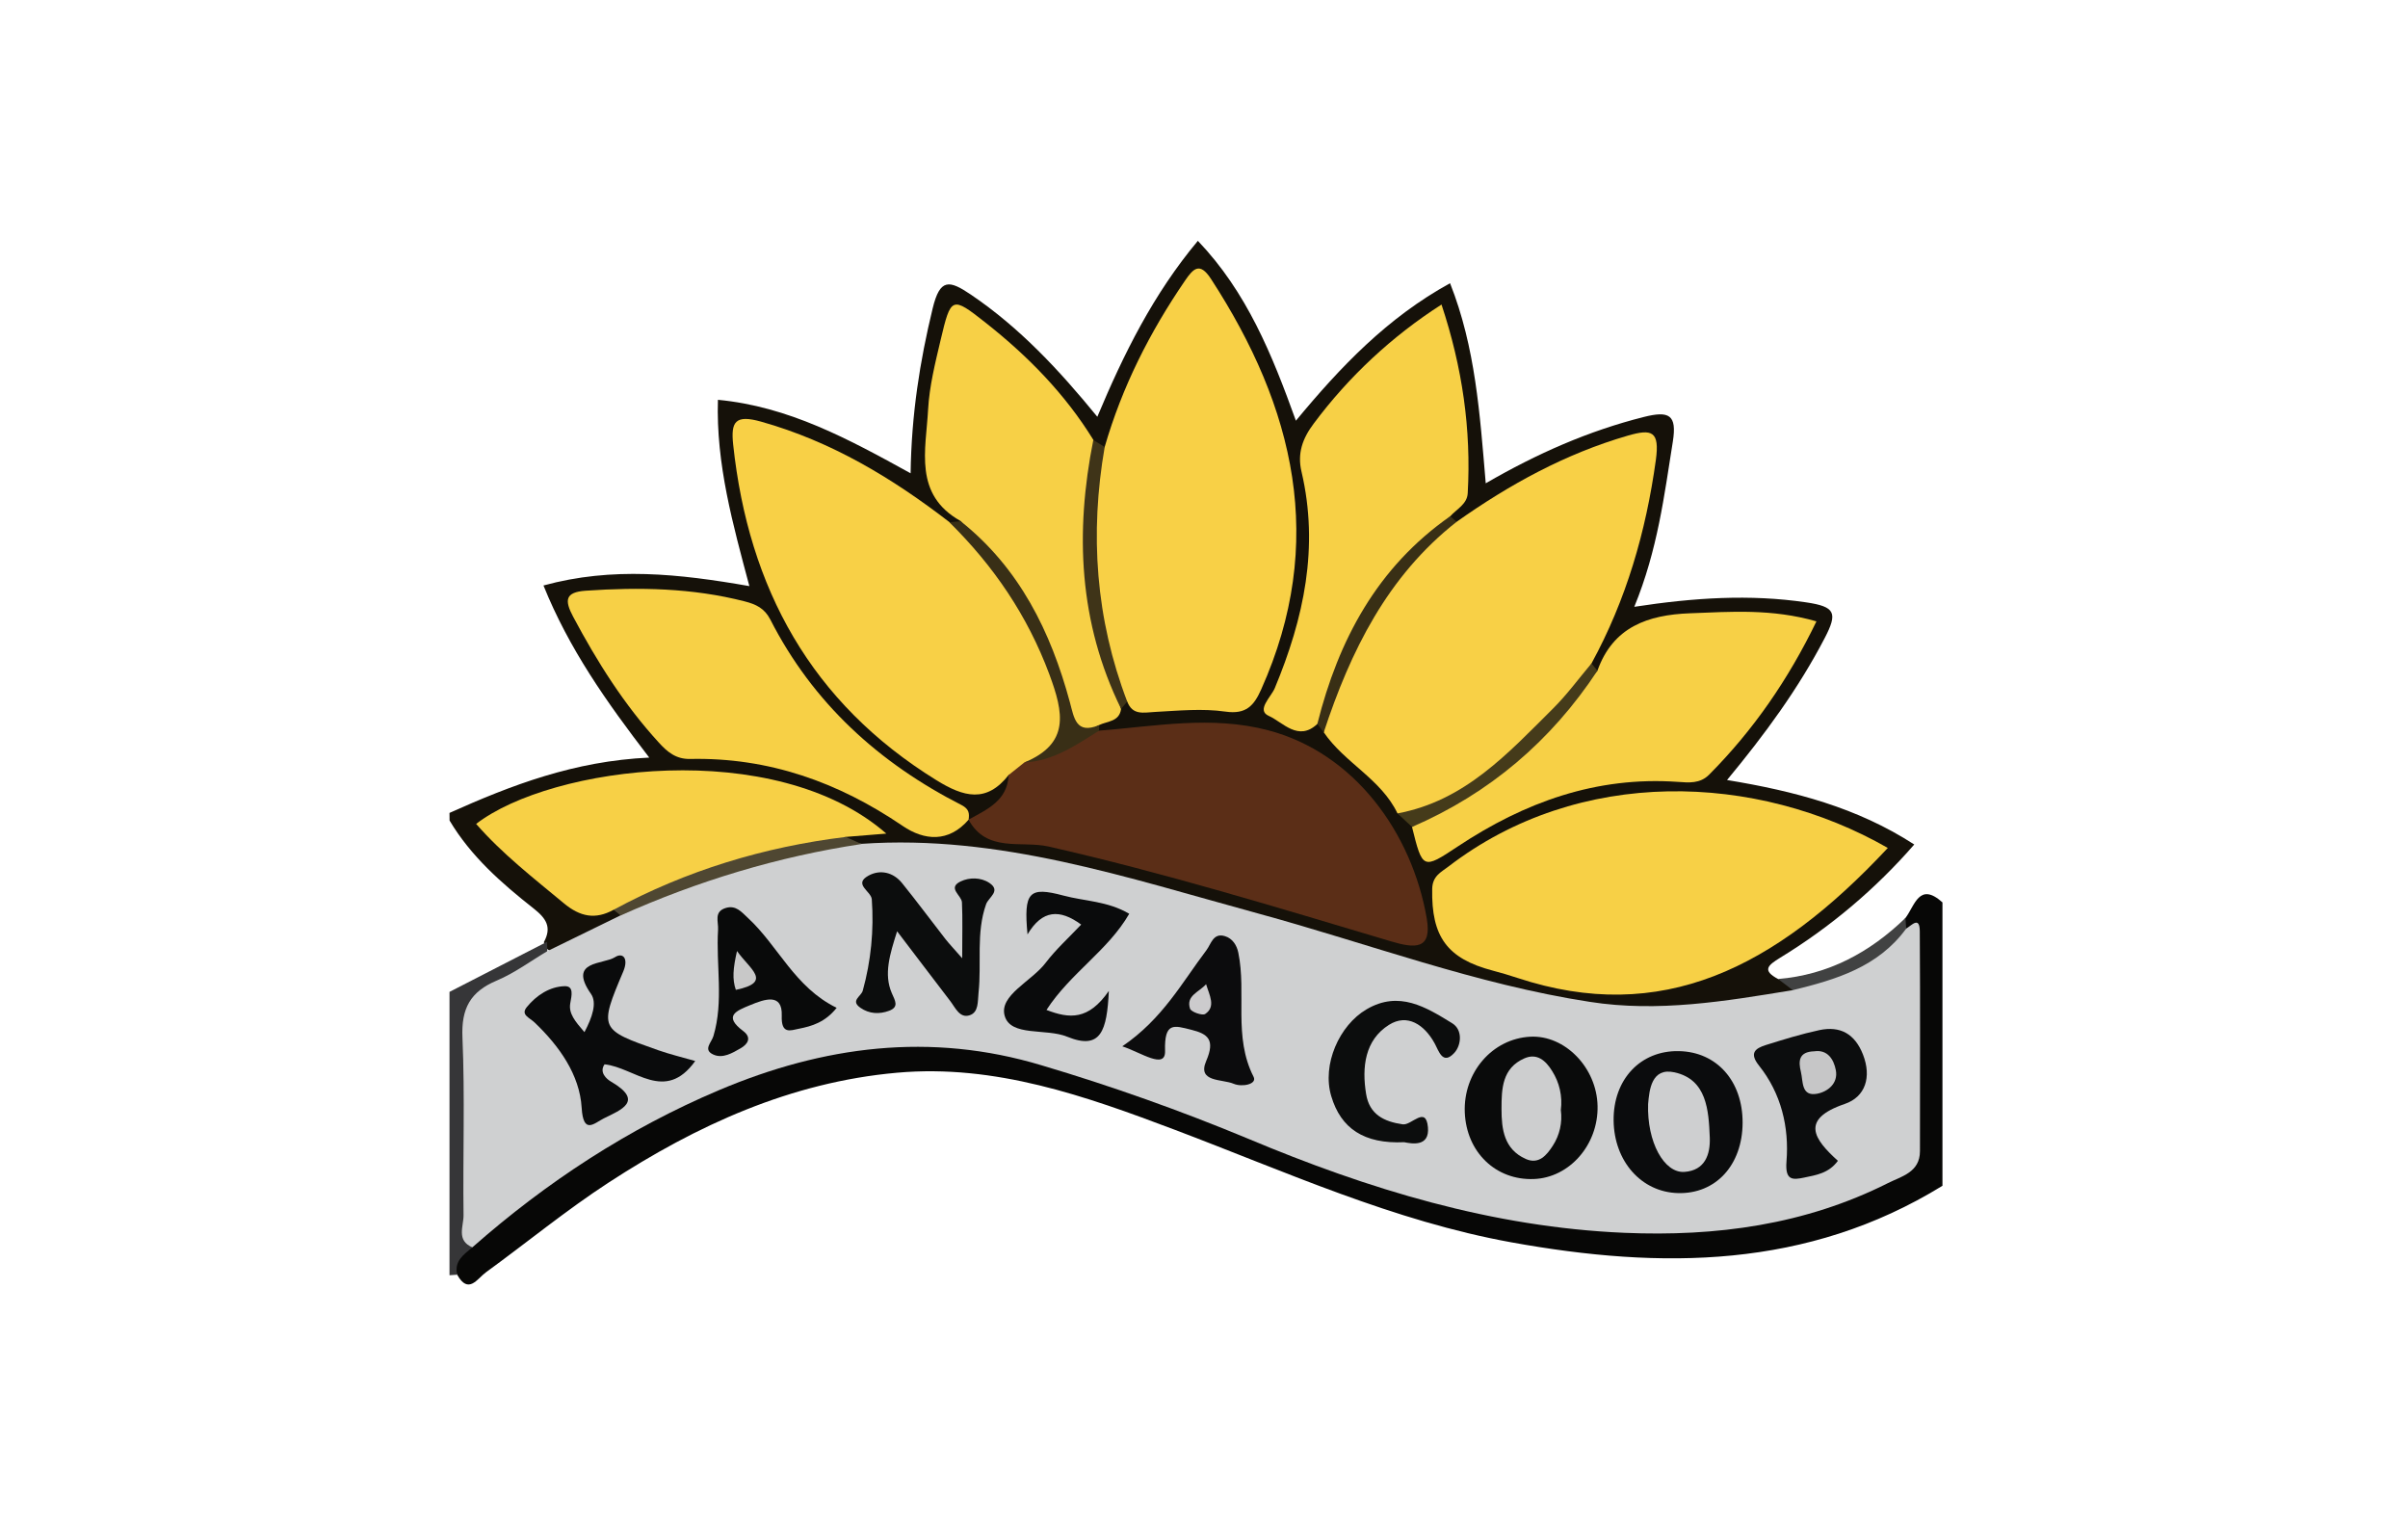
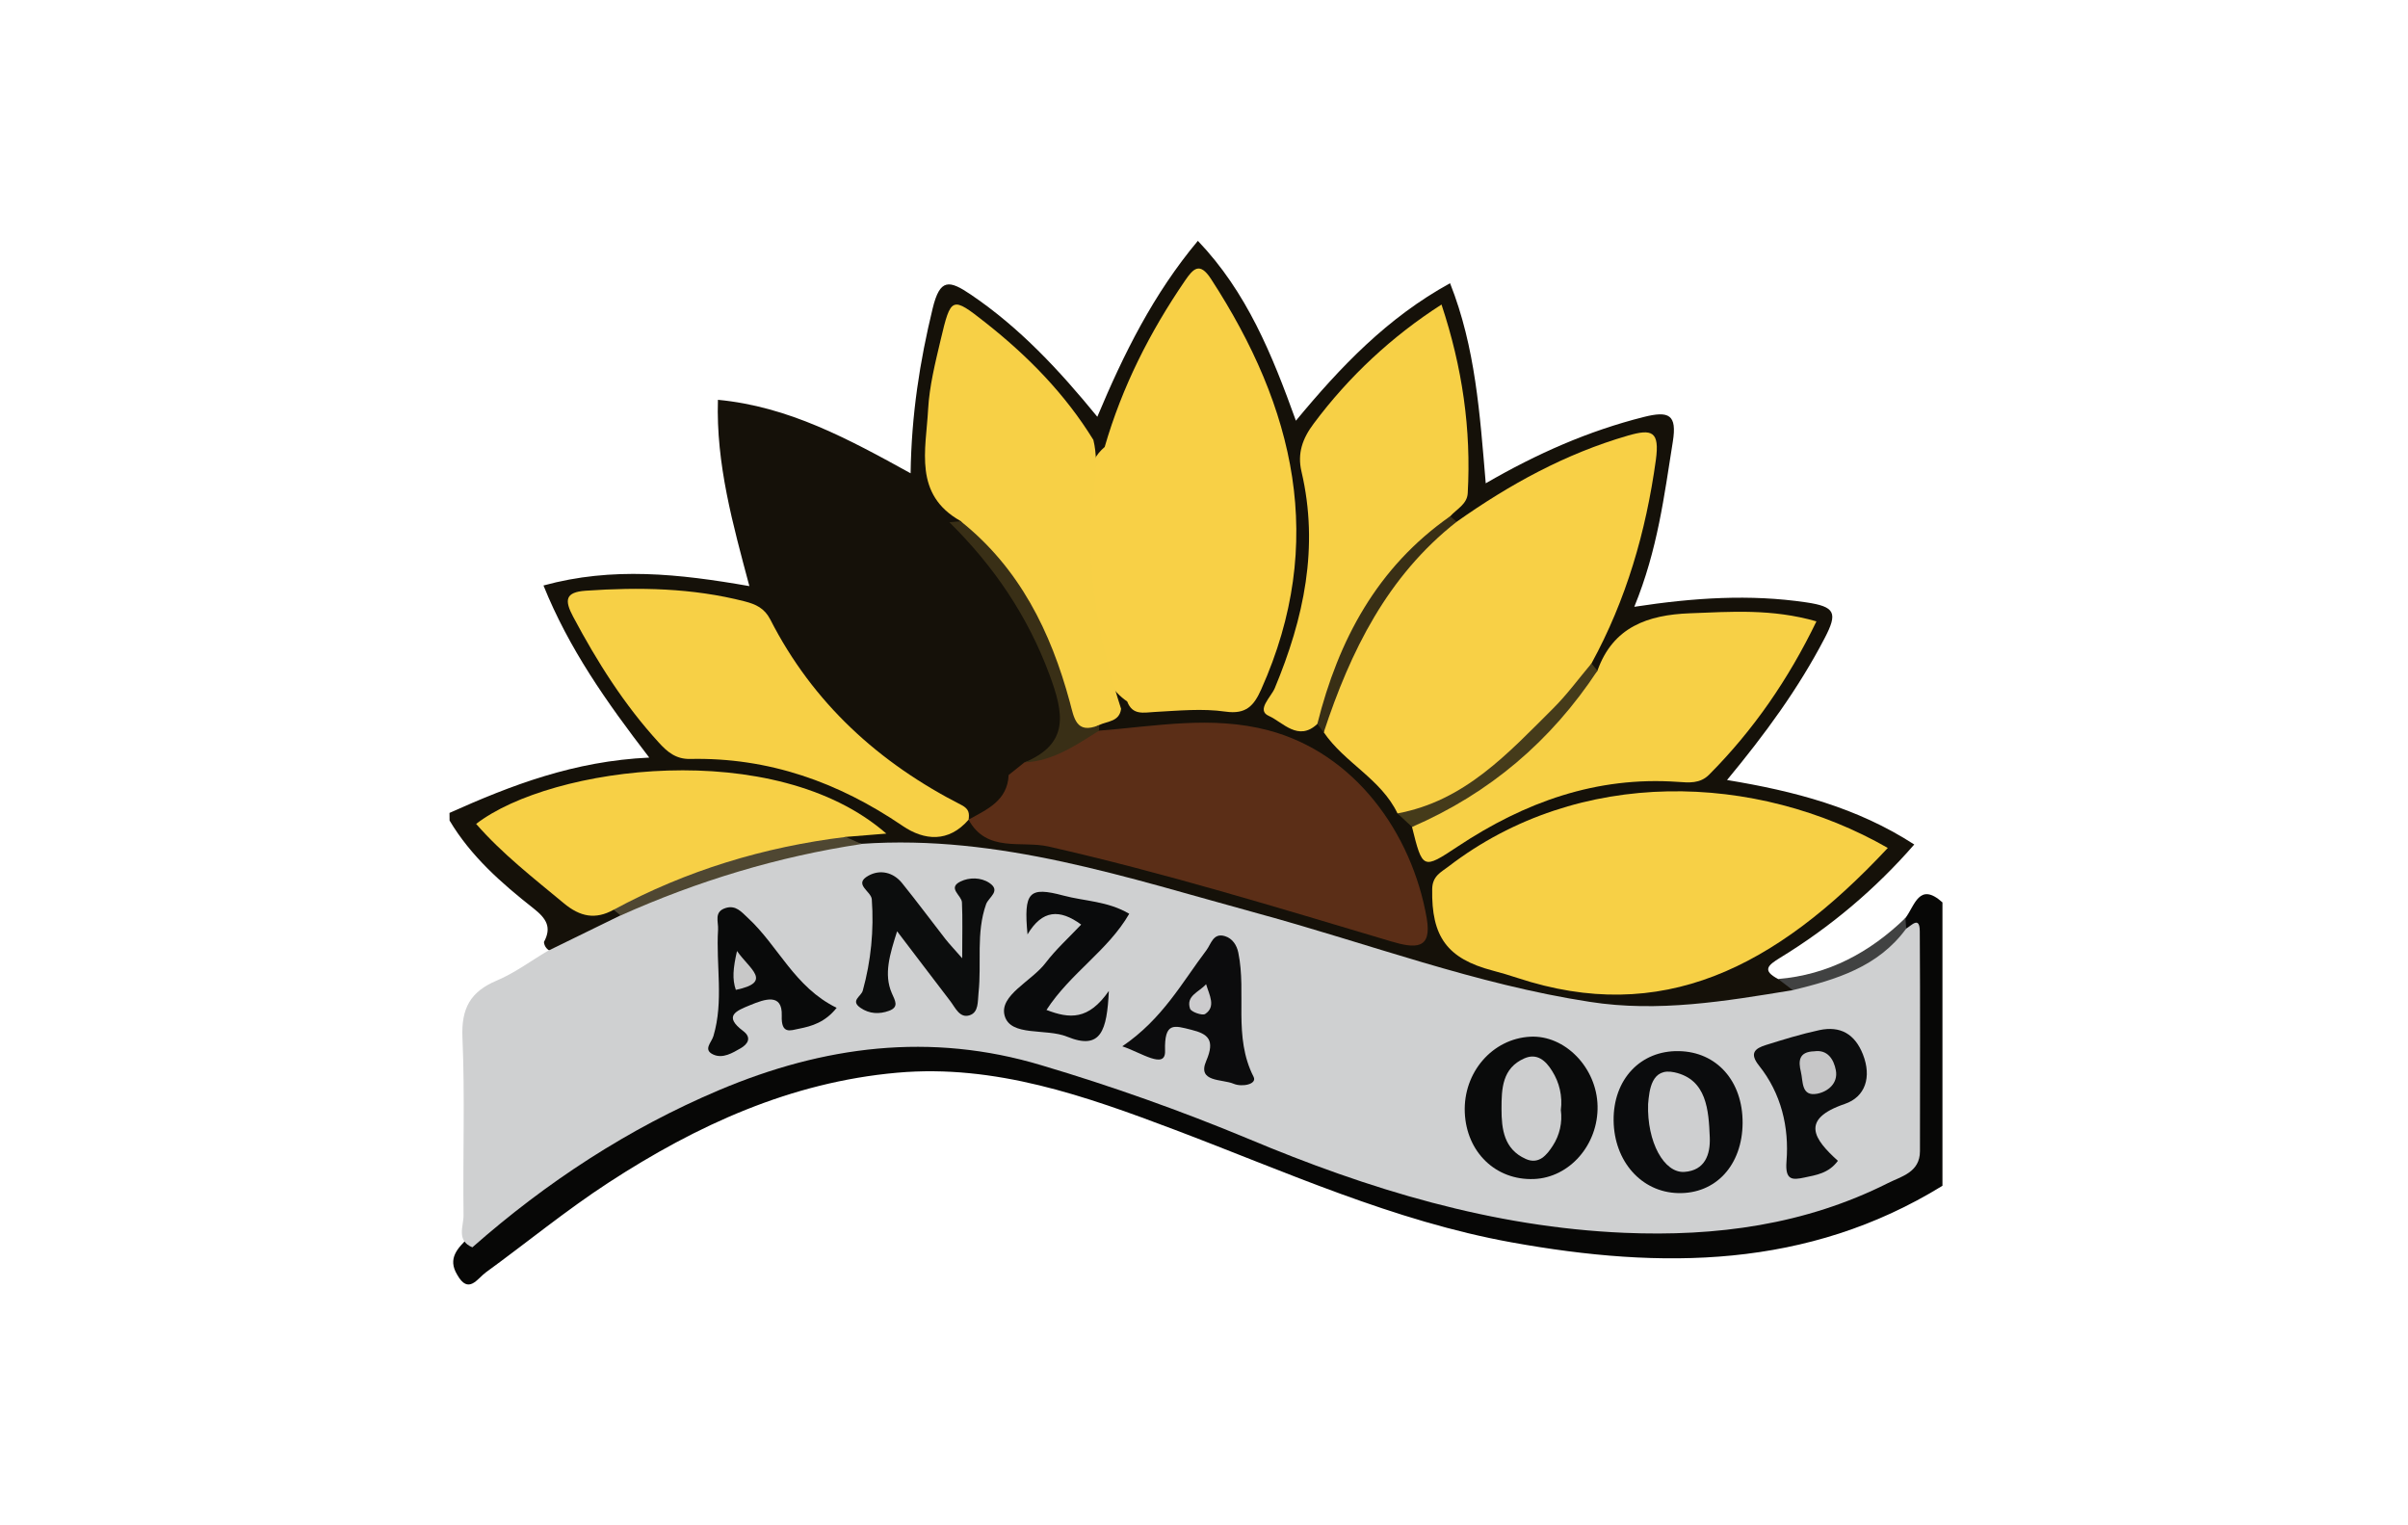
<svg xmlns="http://www.w3.org/2000/svg" width="150" height="95" viewBox="0 0 150 95" fill="none">
  <g clip-path="url(#clip0_4544_112055)">
    <path d="M28 50.63C31.848 48.904 35.763 47.398 40.443 47.184C37.762 43.699 35.443 40.403 33.854 36.465C38.152 35.288 42.295 35.737 46.68 36.504C45.657 32.663 44.598 28.911 44.721 24.901C49.134 25.32 52.828 27.329 56.724 29.477C56.776 25.804 57.3 22.5 58.097 19.211C58.554 17.327 59.128 17.435 60.49 18.357C63.528 20.416 65.978 23.047 68.355 25.957C70.004 22.024 71.846 18.313 74.618 15C77.666 18.192 79.235 22.067 80.725 26.202C83.517 22.828 86.428 19.78 90.328 17.64C91.911 21.636 92.184 25.775 92.55 30.101C95.759 28.241 98.955 26.837 102.392 25.971C103.963 25.575 104.476 25.817 104.203 27.516C103.667 30.861 103.265 34.228 101.804 37.793C105.527 37.223 109.002 36.998 112.512 37.516C114.324 37.784 114.484 38.166 113.67 39.731C112.029 42.886 109.952 45.721 107.581 48.581C111.788 49.274 115.681 50.291 119.244 52.597C116.837 55.363 114.018 57.743 110.886 59.652C110.12 60.123 109.746 60.438 110.769 60.978C111.3 61.184 112.316 61.107 111.431 62.127C106.044 63.569 100.635 63.809 95.199 62.401C88.017 60.54 80.929 58.354 73.79 56.339C67.222 54.485 60.611 53.008 53.74 53.059C53.247 52.956 52.778 52.804 52.556 52.286C52.621 51.586 53.371 51.757 53.719 51.403C46.724 47.315 39.517 47.969 32.256 50.422C30.4 51.049 30.297 51.688 31.911 52.893C33.836 54.323 35.358 56.57 38.206 56.354C38.553 56.481 38.793 56.695 38.805 57.095C37.496 58.273 36.074 59.205 34.222 59.202C34.126 59.148 34.045 59.071 33.986 58.978C33.927 58.885 33.892 58.779 33.884 58.669C34.379 57.75 34.034 57.207 33.235 56.577C31.242 55.008 29.327 53.328 28.005 51.104L28 50.63Z" fill="#151109" />
    <path d="M121 73.853C112.578 79.035 103.495 79.066 94.153 77.376C86.81 76.048 80.081 72.974 73.175 70.363C67.63 68.267 61.996 66.266 55.88 66.811C49.253 67.401 43.403 70.082 37.924 73.645C35.278 75.367 32.825 77.384 30.267 79.244C29.734 79.631 29.181 80.648 28.48 79.393C27.862 78.376 28.515 77.736 29.165 77.095C36.549 70.84 44.62 66.037 54.444 64.666C58.106 64.151 61.533 64.96 64.987 65.782C71.348 67.294 77.229 70.155 83.325 72.415C92.044 75.645 101.003 76.93 110.258 75.527C112.648 75.163 114.898 74.304 117.058 73.232C117.997 72.766 118.854 72.12 118.865 70.997C118.908 66.607 119.327 62.207 118.63 57.831C118.565 57.73 118.537 57.61 118.549 57.49C118.56 57.371 118.612 57.259 118.696 57.172C119.279 56.41 119.546 54.898 121 56.203V73.853Z" fill="#070706" />
-     <path d="M28 61.777L34.072 58.658L34.097 59.245C33.874 60.409 32.866 60.785 31.99 61.202C30.153 62.081 29.536 63.474 29.551 65.476C29.58 69.548 29.781 73.627 29.417 77.695C28.885 78.139 28.277 78.542 28.48 79.391L28 79.424V61.777Z" fill="#363638" />
    <path d="M118.696 57.172L118.741 57.835C117.945 60.23 114.491 62.106 111.676 61.668L110.764 60.974C113.892 60.714 116.477 59.321 118.696 57.172Z" fill="#414242" />
    <path d="M111.676 61.668C114.368 61.011 116.994 60.232 118.741 57.835C119.077 57.639 119.581 57.031 119.588 58C119.62 62.567 119.597 67.133 119.599 71.696C119.599 73.018 118.439 73.266 117.613 73.682C112.443 76.285 106.904 77.026 101.18 76.782C92.959 76.431 85.239 74.067 77.727 70.912C73.532 69.169 69.249 67.647 64.894 66.353C57.947 64.259 51.284 65.152 44.788 67.897C39.132 70.29 34.034 73.627 29.425 77.686C28.404 77.257 28.885 76.362 28.875 75.687C28.828 71.998 28.966 68.303 28.807 64.619C28.729 62.807 29.296 61.764 30.943 61.072C32.057 60.602 33.055 59.856 34.105 59.234L38.673 57.002C40.908 54.617 44.102 54.336 46.941 53.318C49.095 52.539 51.402 52.278 53.676 52.555C62.259 51.961 70.26 54.684 78.348 56.887C85.232 58.761 91.936 61.307 99.028 62.397C103.288 63.065 107.482 62.357 111.676 61.668Z" fill="#CFD0D1" />
-     <path d="M62.831 48.268C61.45 50.03 60.032 49.643 58.337 48.596C50.528 43.771 46.628 36.641 45.671 27.692C45.518 26.266 45.798 25.807 47.415 26.262C51.806 27.497 55.584 29.777 59.141 32.518C63.787 35.361 65.521 40.005 66.704 44.929C67.116 46.668 65.299 46.868 64.362 47.653C63.899 47.978 63.345 48.07 62.831 48.268Z" fill="#F8D046" />
    <path d="M90.738 32.498C94.022 30.178 97.501 28.262 101.394 27.134C102.91 26.694 103.392 26.855 103.147 28.652C102.528 33.122 101.302 37.359 99.138 41.318C97.108 45.99 93.166 48.591 88.839 50.76C88.27 51.044 87.634 50.952 87.052 50.657C86.028 48.514 83.753 47.511 82.462 45.611C82.978 40.586 85.509 36.64 89.069 33.236C89.543 32.782 90.166 32.71 90.738 32.498Z" fill="#F8D046" />
    <path d="M68.814 27.838C69.892 24.105 71.622 20.686 73.812 17.487C74.328 16.731 74.732 16.289 75.435 17.371C80.65 25.387 82.663 33.777 78.566 42.931C78.115 43.938 77.638 44.509 76.33 44.32C74.899 44.114 73.408 44.263 71.947 44.341C71.237 44.378 70.549 44.57 70.217 43.691C68.325 42.388 68.404 40.2 68.052 38.337C67.506 35.481 67.803 32.54 67.907 29.635C67.928 28.917 68.259 28.309 68.814 27.838Z" fill="#F8D046" />
    <path d="M117.596 52.812C110.552 60.356 103.463 63.849 94.536 60.911C94.026 60.743 93.51 60.588 92.99 60.452C90.133 59.703 89.16 58.326 89.215 55.367C89.23 54.555 89.767 54.323 90.224 53.972C98.368 47.716 109.414 48.123 117.596 52.812Z" fill="#F7D046" />
    <path d="M62.831 48.268L63.819 47.479C65.469 47.06 66.679 45.615 68.459 45.507C71.975 45.234 75.47 44.552 79.009 45.486C84.391 46.908 87.956 51.882 88.876 57.2C89.216 59.164 88.142 59.075 86.64 58.627C79.573 56.521 72.522 54.359 65.32 52.724C63.635 52.34 61.468 53.135 60.334 51.05C61.487 50.407 62.757 49.875 62.831 48.268Z" fill="#5B2E17" />
    <path d="M82.06 45.088C80.87 46.213 79.906 44.972 79.039 44.589C78.236 44.235 79.179 43.41 79.407 42.862C81.222 38.512 82.177 34.073 81.073 29.372C80.806 28.24 81.133 27.313 81.835 26.381C84.019 23.45 86.716 20.938 89.795 18.967C91.094 22.88 91.651 26.741 91.428 30.721C91.39 31.402 90.741 31.704 90.338 32.154C86.702 35.552 83.835 39.442 82.595 44.36C82.519 44.663 82.297 44.887 82.06 45.088Z" fill="#F7D046" />
    <path d="M60.338 51.05C59.091 52.492 57.576 52.357 56.225 51.437C52.216 48.707 47.866 47.166 42.99 47.269C42.097 47.288 41.558 46.821 41.031 46.239C38.879 43.887 37.198 41.22 35.704 38.413C35.162 37.395 35.189 36.88 36.482 36.791C39.814 36.561 43.12 36.617 46.38 37.453C47.08 37.632 47.617 37.873 47.985 38.586C50.639 43.788 54.749 47.521 59.909 50.147C60.375 50.394 60.386 50.663 60.338 51.05Z" fill="#F7D046" />
    <path d="M69.835 44.147C69.732 44.955 68.988 44.907 68.467 45.157C67.79 45.548 66.892 46.091 66.649 44.914C65.651 40.048 62.994 36.128 59.844 32.453C56.892 30.806 57.679 28.026 57.814 25.5C57.893 24.059 58.255 22.611 58.59 21.19C59.236 18.456 59.287 18.434 61.407 20.107C64.028 22.175 66.346 24.535 68.109 27.399C68.536 29.155 67.984 30.891 67.932 32.634C67.809 36.628 68.628 40.406 69.835 44.147Z" fill="#F7D046" />
    <path d="M99.509 41.77C100.476 39.045 102.653 38.294 105.27 38.196C107.816 38.101 110.363 37.9 113.151 38.7C111.409 42.297 109.233 45.465 106.466 48.247C105.896 48.821 105.195 48.744 104.516 48.697C99.443 48.341 94.963 49.962 90.802 52.724C88.629 54.166 88.614 54.146 87.957 51.503C89.503 49.965 91.599 49.279 93.318 47.968C95.689 46.165 97.401 43.783 99.509 41.77Z" fill="#F7D046" />
    <path d="M38.222 56.663C37.088 57.287 36.145 57.105 35.124 56.258C33.232 54.686 31.29 53.181 29.659 51.315C34.348 47.702 48.281 45.864 55.211 51.918L52.681 52.124C49.097 53.237 45.353 53.79 41.867 55.264C40.674 55.769 39.567 56.536 38.222 56.663Z" fill="#F7D046" />
    <path d="M59.843 32.464C63.509 35.383 65.457 39.341 66.648 43.746C66.907 44.697 67.019 45.762 68.464 45.162C68.468 45.279 68.466 45.395 68.458 45.512C67.014 46.413 65.608 47.401 63.818 47.484C66.653 46.307 66.255 44.395 65.371 42.01C64.006 38.336 61.892 35.245 59.14 32.528L59.843 32.464Z" fill="#392F16" />
-     <path d="M69.835 44.147C67.199 38.778 66.958 33.163 68.105 27.405L68.814 27.838C67.875 33.248 68.249 38.539 70.217 43.697C70.09 43.843 69.963 43.997 69.835 44.147Z" fill="#3F3418" />
    <path d="M99.509 41.77C96.622 46.148 92.786 49.415 87.961 51.503L87.049 50.66C91.239 49.891 93.944 46.911 96.756 44.114C97.62 43.254 98.345 42.26 99.135 41.321L99.509 41.77Z" fill="#453B1A" />
    <path d="M82.06 45.088C83.374 39.853 85.794 35.325 90.338 32.153L90.738 32.498C86.421 35.889 84.125 40.552 82.459 45.612L82.06 45.088Z" fill="#392F15" />
    <path d="M38.222 56.663C42.749 54.217 47.583 52.75 52.683 52.125L53.668 52.568C48.459 53.35 43.468 54.868 38.663 57.016L38.222 56.663Z" fill="#4F4732" />
-     <path d="M36.407 64.284C36.896 63.357 37.201 62.456 36.814 61.902C35.349 59.81 37.582 60.084 38.311 59.614C38.79 59.305 39.172 59.676 38.826 60.502C37.302 64.096 37.345 64.123 41.009 65.412C41.723 65.662 42.463 65.839 43.307 66.082C41.416 68.717 39.543 66.486 37.66 66.288C37.309 66.782 37.781 67.202 38.054 67.361C40.15 68.58 38.684 69.124 37.617 69.653C37.021 69.948 36.336 70.701 36.233 68.993C36.111 66.933 34.83 65.142 33.313 63.693C32.971 63.365 32.419 63.21 32.818 62.721C33.405 62 34.234 61.45 35.167 61.421C35.758 61.403 35.612 61.992 35.525 62.478C35.405 63.115 35.825 63.613 36.407 64.284Z" fill="#0A0B0C" />
    <path d="M108.551 69.934C108.539 72.568 106.876 74.373 104.519 74.308C102.244 74.245 100.546 72.328 100.516 69.791C100.486 67.228 102.191 65.415 104.586 65.466C106.943 65.511 108.562 67.336 108.551 69.934Z" fill="#0B0C0D" />
    <path d="M55.883 58.002C55.429 59.439 55.039 60.671 55.553 61.856C55.753 62.319 56.024 62.717 55.379 62.955C54.778 63.177 54.153 63.151 53.603 62.771C52.95 62.319 53.639 62.07 53.744 61.699C54.256 59.849 54.446 57.925 54.306 56.011C54.272 55.507 53.13 55.071 54.1 54.537C54.822 54.139 55.64 54.318 56.193 55.003C57.115 56.144 57.988 57.324 58.889 58.48C59.115 58.769 59.371 59.035 59.937 59.682C59.937 58.24 59.97 57.218 59.922 56.202C59.9 55.761 58.993 55.308 59.839 54.898C60.38 54.637 61.098 54.636 61.627 54.988C62.38 55.489 61.581 55.879 61.426 56.316C60.791 58.109 61.153 59.991 60.956 61.824C60.898 62.368 60.974 63.047 60.4 63.233C59.781 63.434 59.511 62.76 59.191 62.344C58.081 60.897 56.983 59.444 55.883 58.002Z" fill="#0C0D0D" />
    <path d="M99.516 68.885C99.566 71.292 97.773 73.348 95.549 73.432C93.177 73.523 91.349 71.762 91.245 69.289C91.142 66.796 92.961 64.69 95.326 64.568C97.486 64.457 99.469 66.498 99.516 68.885Z" fill="#0A0B0B" />
    <path d="M69.073 61.716C68.955 64.188 68.588 65.43 66.476 64.568C65.158 64.03 62.957 64.58 62.584 63.268C62.22 61.991 64.259 61.119 65.13 59.973C65.774 59.128 66.574 58.404 67.349 57.585C66.009 56.602 64.923 56.658 64.006 58.197C63.76 55.548 64.092 55.203 66.247 55.779C67.57 56.133 68.997 56.118 70.343 56.911C69.025 59.199 66.685 60.596 65.187 62.901C66.627 63.454 67.8 63.551 69.073 61.716Z" fill="#0A0B0C" />
    <path d="M114.487 72.298C113.911 73.083 113.119 73.185 112.39 73.341C111.661 73.496 111.189 73.53 111.285 72.334C111.456 70.206 110.957 68.103 109.575 66.371C108.947 65.584 109.332 65.296 110.004 65.085C111.103 64.741 112.207 64.4 113.331 64.158C114.634 63.88 115.545 64.393 116.049 65.677C116.596 67.075 116.204 68.317 114.915 68.755C112.112 69.714 112.996 70.949 114.487 72.298Z" fill="#0C0D0E" />
    <path d="M69.91 65.167C72.424 63.457 73.631 61.19 75.148 59.185C75.445 58.791 75.57 58.082 76.303 58.305C76.774 58.447 77.042 58.865 77.138 59.335C77.658 61.875 76.813 64.568 78.088 67.064C78.327 67.533 77.367 67.719 76.851 67.501C76.129 67.192 74.56 67.419 75.137 66.08C75.707 64.756 75.247 64.395 74.209 64.136C73.138 63.87 72.521 63.628 72.575 65.457C72.607 66.634 71.087 65.555 69.91 65.167Z" fill="#0C0C0D" />
    <path d="M52.117 62.769C51.401 63.671 50.571 63.914 49.756 64.074C49.24 64.177 48.654 64.44 48.697 63.256C48.748 61.822 47.618 62.236 46.738 62.597C45.857 62.958 45.042 63.273 46.291 64.211C46.849 64.629 46.576 65.034 46.143 65.284C45.627 65.581 45.019 65.954 44.424 65.675C43.782 65.373 44.321 64.933 44.441 64.527C45.091 62.347 44.594 60.11 44.73 57.903C44.761 57.404 44.453 56.782 45.208 56.551C45.835 56.358 46.186 56.793 46.588 57.169C48.477 58.907 49.491 61.487 52.117 62.769Z" fill="#090A0A" />
-     <path d="M87.472 71.139C84.966 71.254 83.527 70.286 82.927 68.273C82.339 66.305 83.425 63.858 85.125 62.863C87.154 61.672 88.837 62.733 90.461 63.73C91.131 64.142 91.029 65.108 90.586 65.583C89.864 66.358 89.627 65.451 89.364 64.976C88.717 63.805 87.658 63.114 86.522 63.83C85.021 64.777 84.824 66.462 85.099 68.14C85.305 69.41 86.209 69.858 87.381 70.026C87.924 70.104 88.825 68.841 88.949 70.204C89.066 71.452 87.931 71.229 87.472 71.139Z" fill="#0C0D0D" />
    <path d="M102.665 68.763C102.739 67.888 102.871 66.474 104.303 66.786C106.324 67.226 106.437 69.148 106.506 70.844C106.548 71.903 106.207 72.895 104.934 72.988C103.66 73.082 102.585 71.119 102.665 68.763Z" fill="#CECFD0" />
    <path d="M97.228 69.137C97.332 69.912 97.155 70.699 96.729 71.356C96.362 71.924 95.863 72.553 95.038 72.18C93.691 71.576 93.532 70.338 93.533 69.062C93.533 67.805 93.574 66.523 94.957 65.917C95.75 65.569 96.291 66.066 96.68 66.695C97.144 67.419 97.339 68.284 97.228 69.137Z" fill="#CDCECF" />
    <path d="M113.018 65.477C113.843 65.357 114.23 65.976 114.359 66.655C114.515 67.479 113.85 67.994 113.199 68.119C112.186 68.311 112.328 67.342 112.181 66.752C112.025 66.114 112.025 65.503 113.018 65.477Z" fill="#C6C6C7" />
    <path d="M75.13 61.297C75.336 61.983 75.757 62.695 75.076 63.151C74.897 63.27 74.198 63.027 74.13 62.822C73.863 62.006 74.698 61.792 75.13 61.297Z" fill="#CCCBCD" />
    <path d="M45.91 59.23C46.696 60.362 48.166 61.168 45.837 61.651C45.604 60.974 45.665 60.311 45.91 59.23Z" fill="#C8C8C8" />
  </g>
  <defs>
    <clipPath id="clip0_4544_112055">
      <rect width="93" height="65" fill="white" transform="translate(28 15)" />
    </clipPath>
  </defs>
</svg>